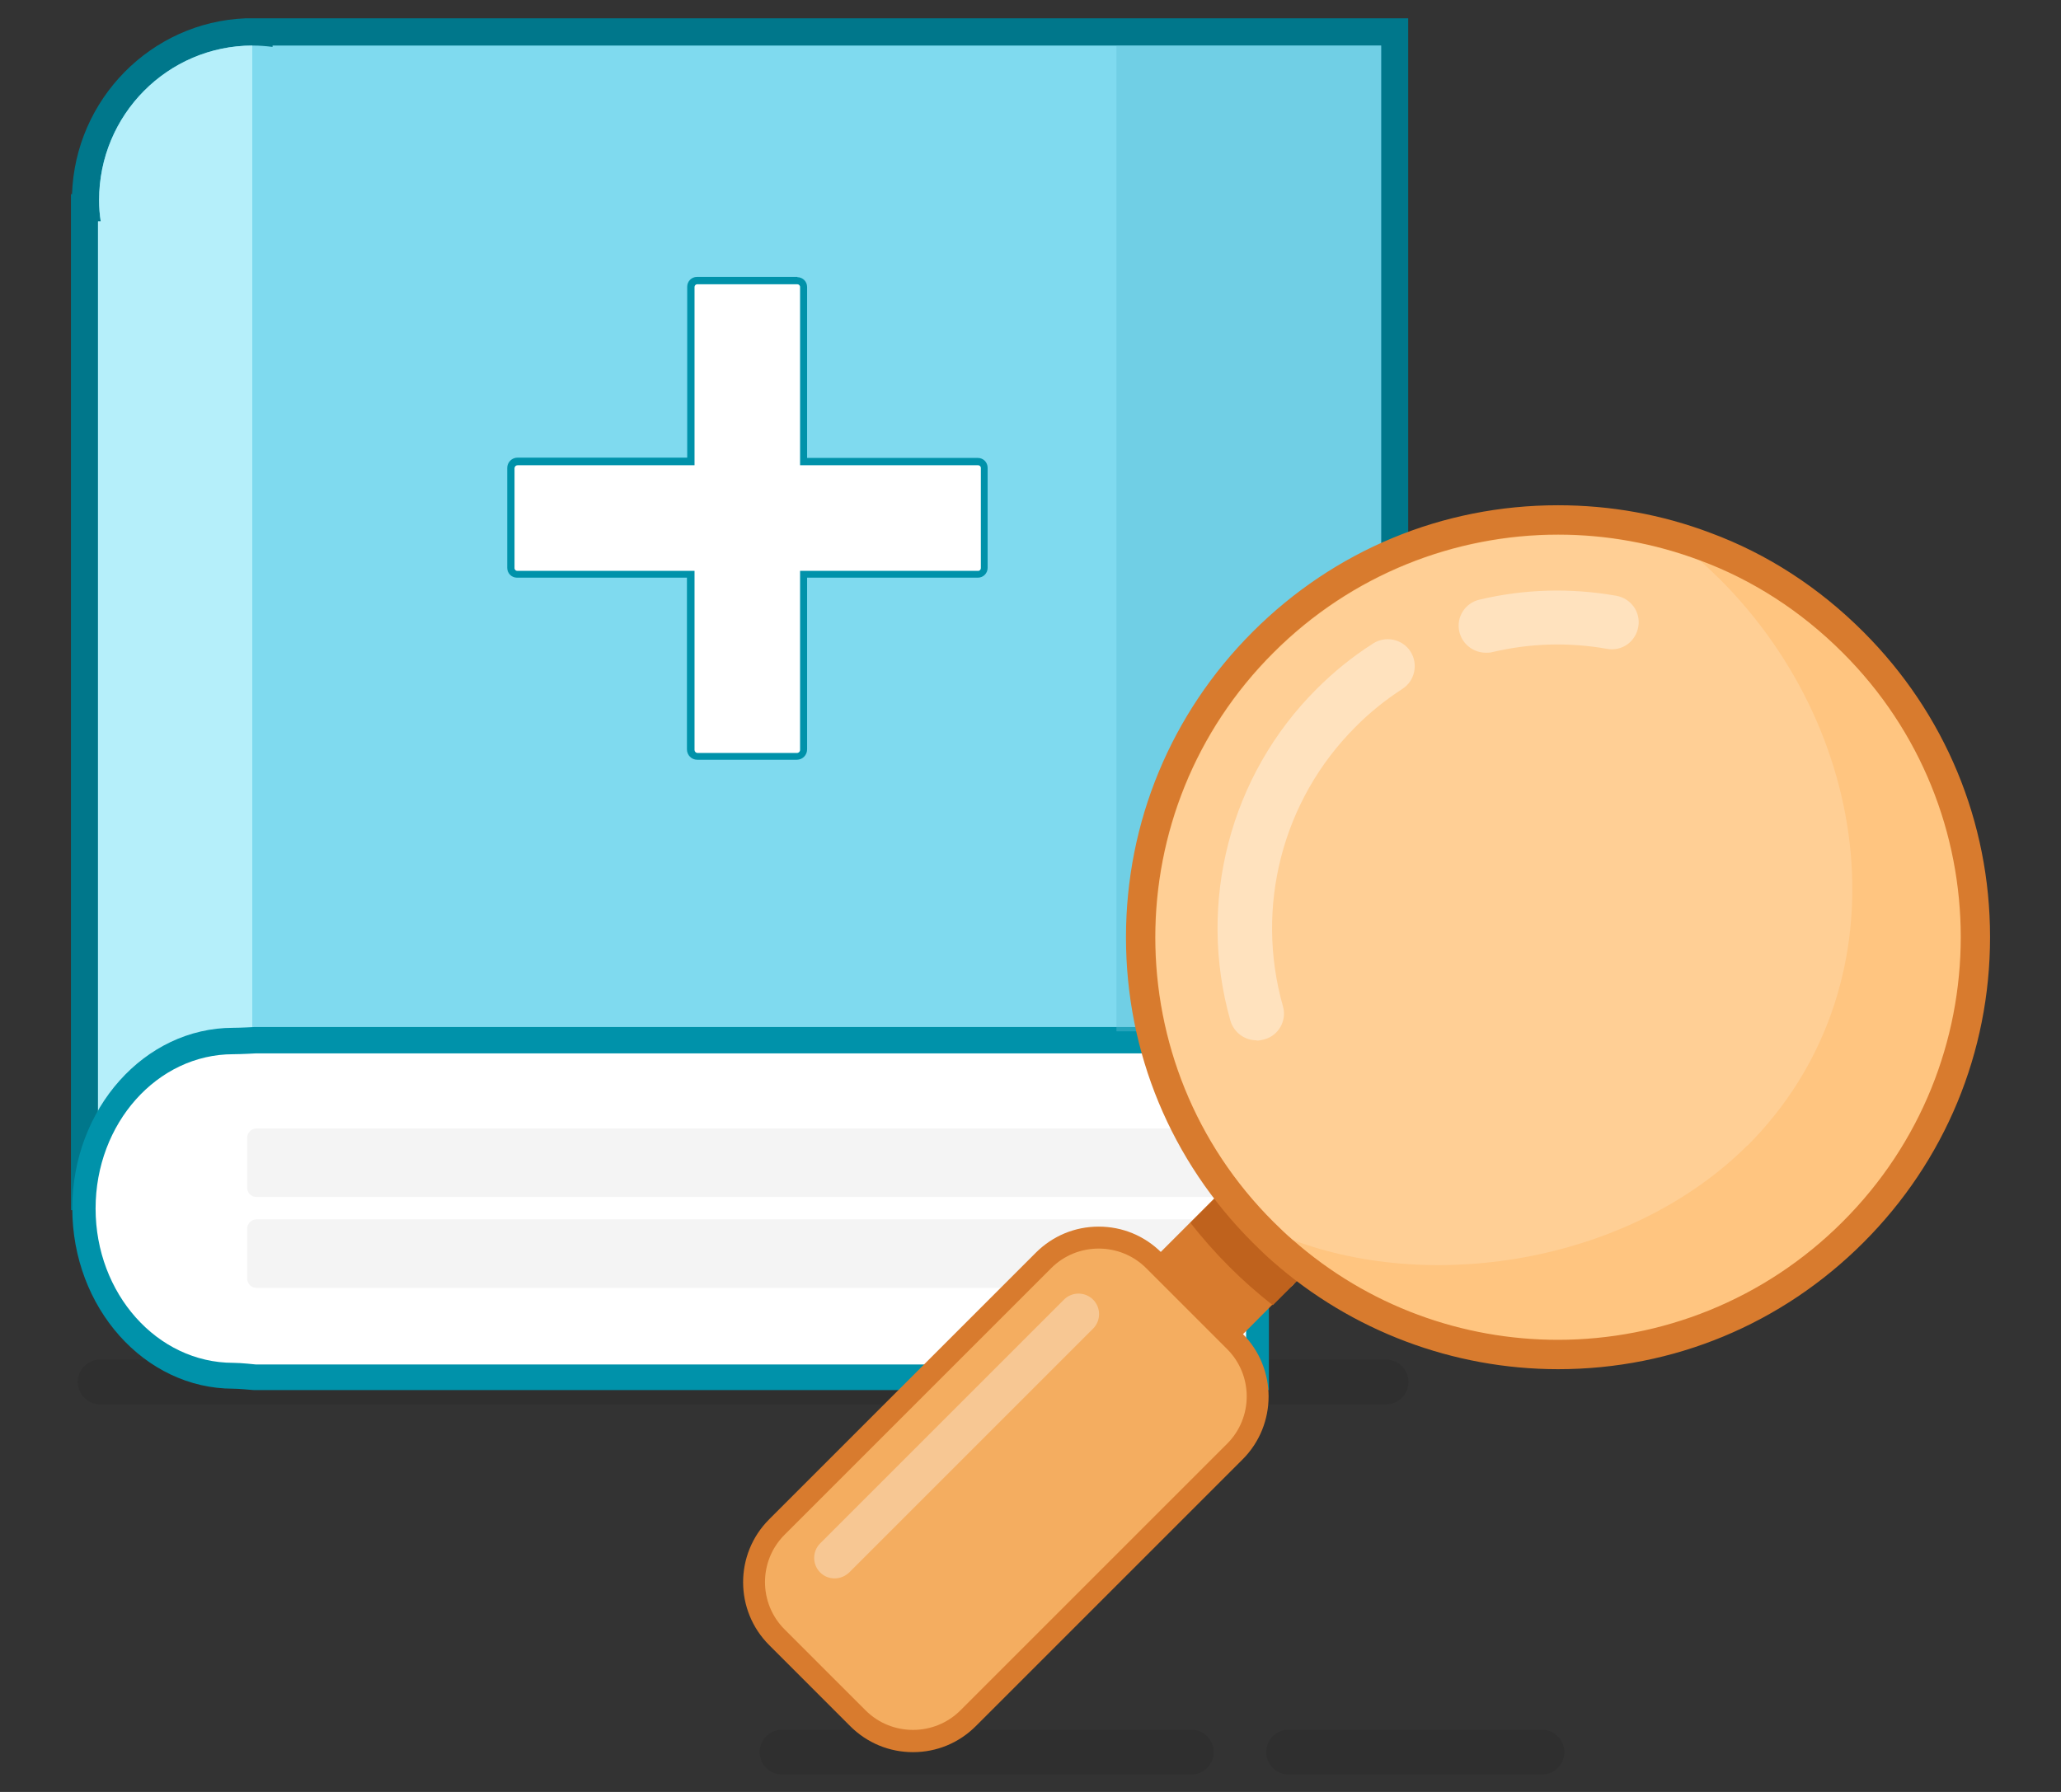
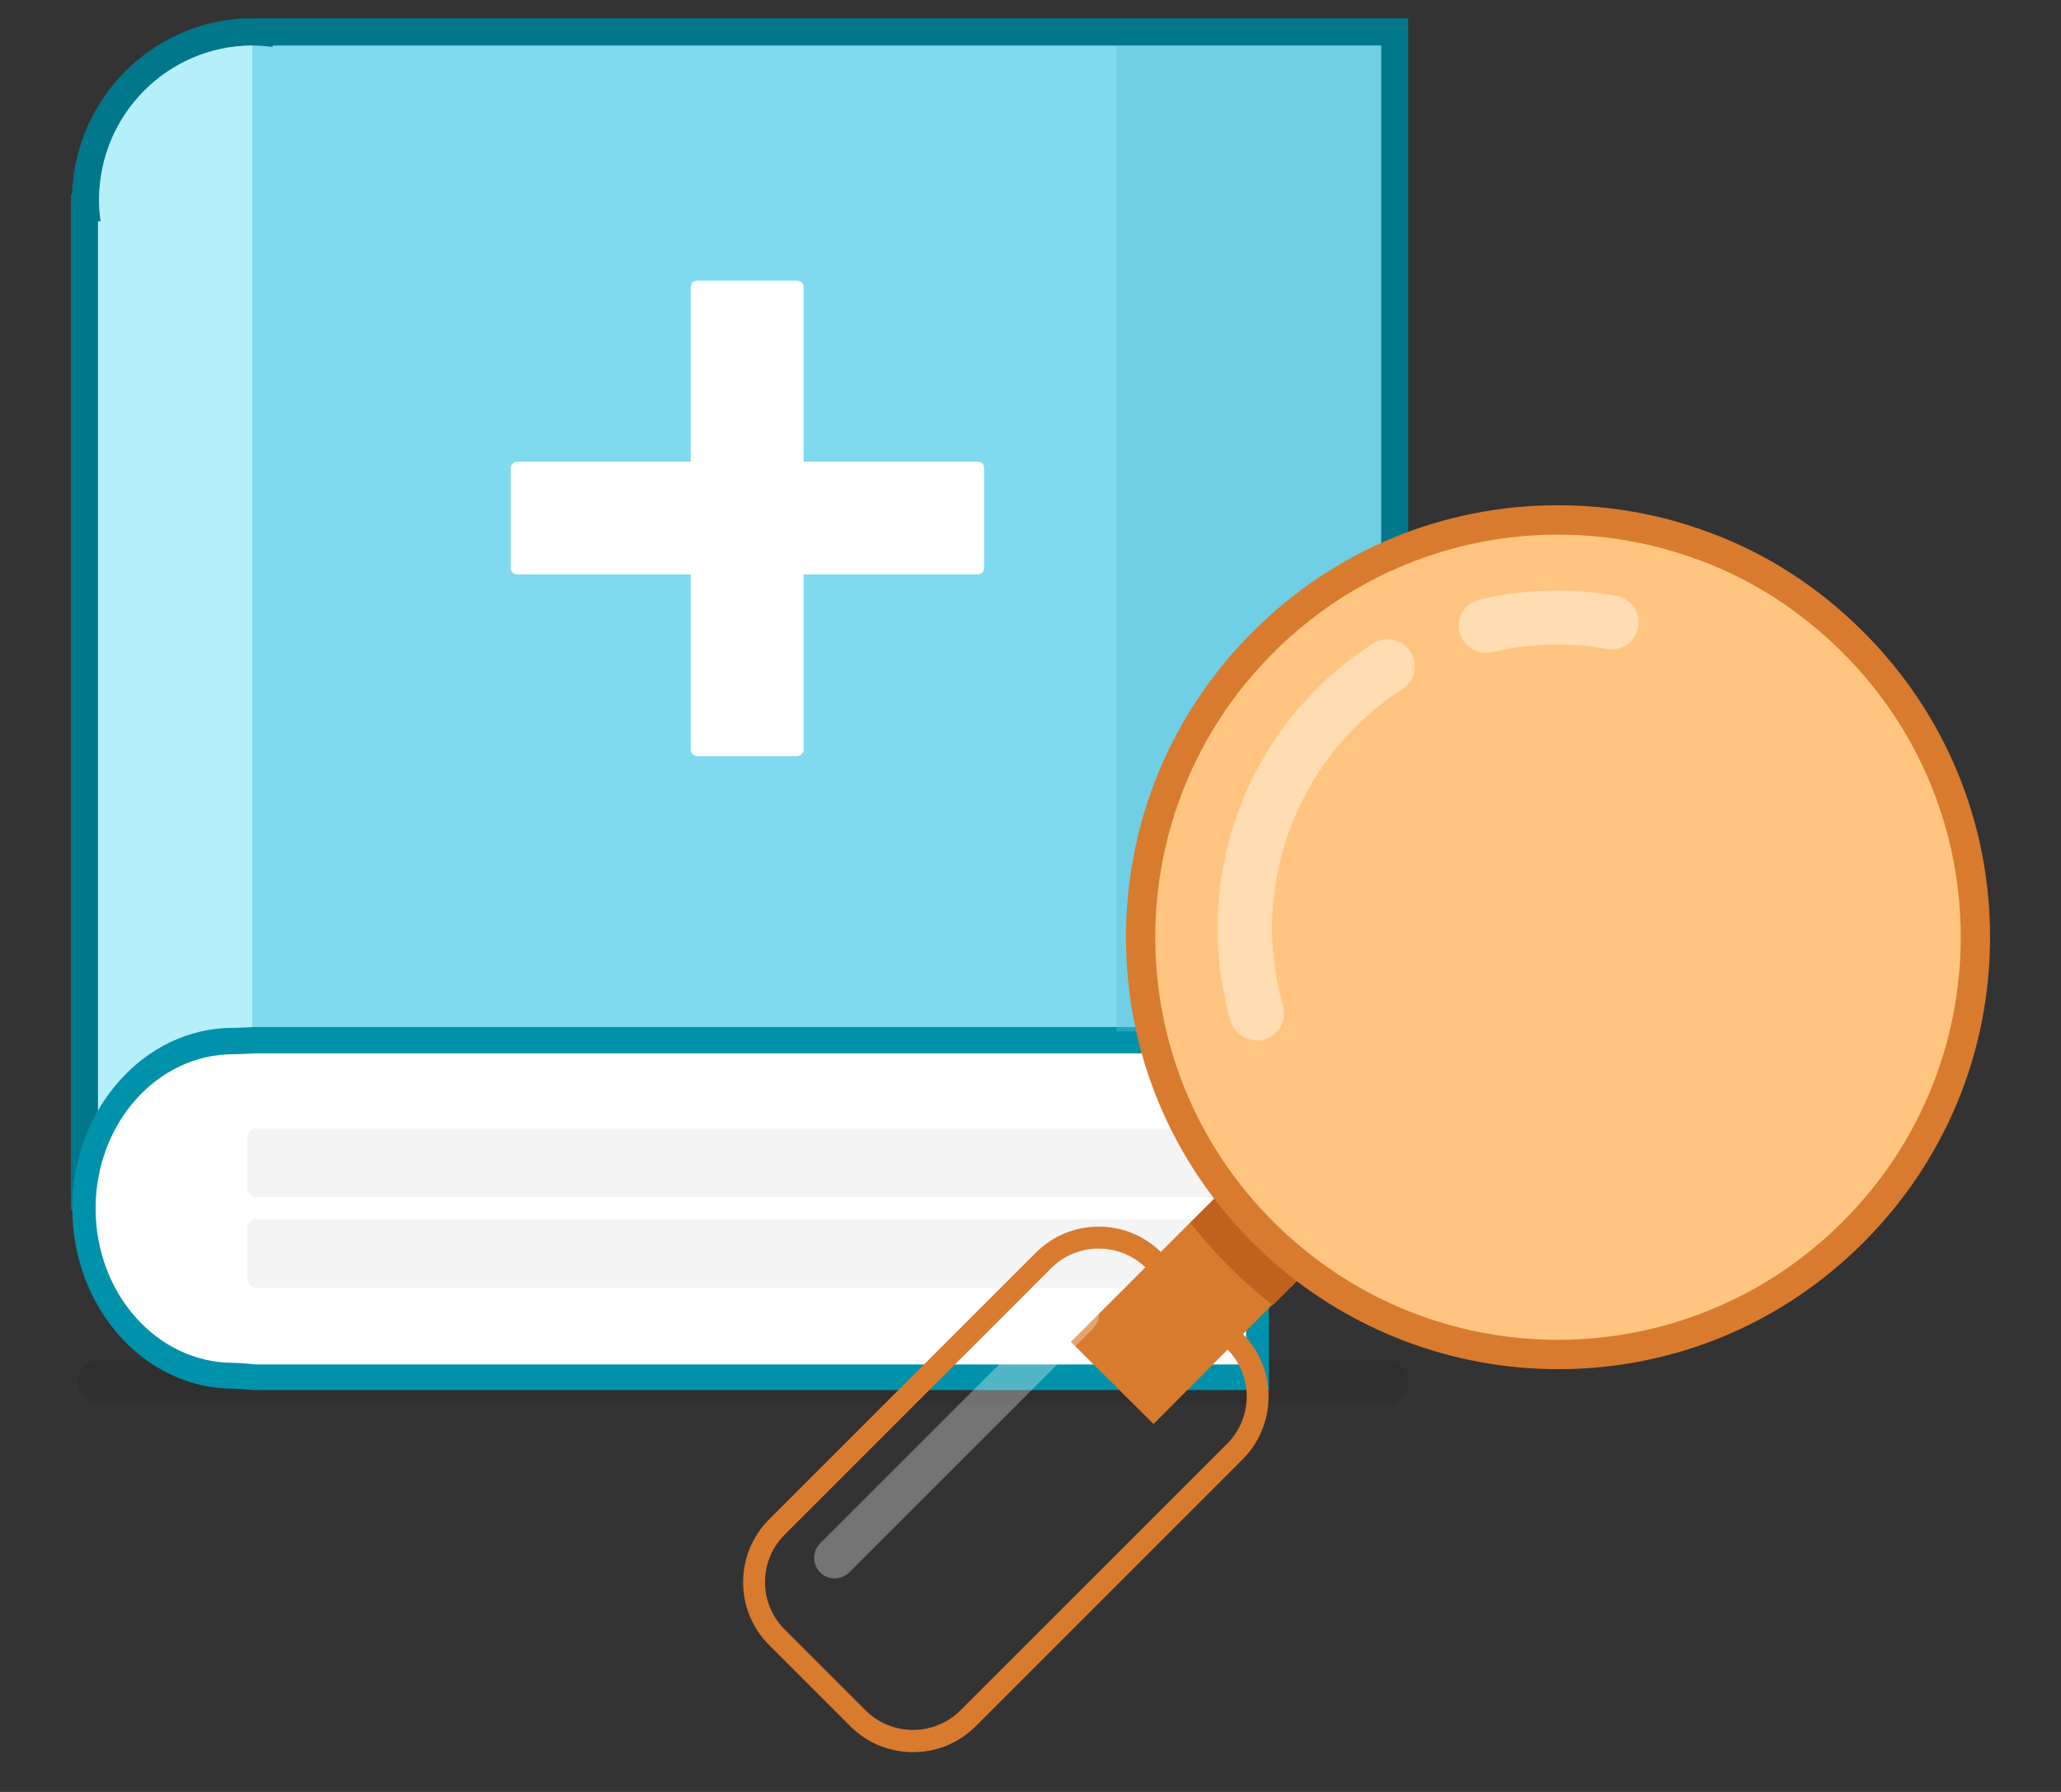
<svg xmlns="http://www.w3.org/2000/svg" width="92" height="80" viewBox="0 0 92 80" fill="none">
  <rect x="0" y="0" width="92" height="80" fill="#333333" stroke="none" />
-   <path d="M34.911 78.223L53.175 78.223" stroke="black" stroke-opacity="0.08" stroke-width="2" stroke-linecap="round" />
-   <path d="M57.523 78.223L68.829 78.223" stroke="black" stroke-opacity="0.08" stroke-width="2" stroke-linecap="round" />
  <path d="M4.471 61.697L61.871 61.697" stroke="black" stroke-opacity="0.08" stroke-width="2" stroke-linecap="round" />
  <path d="M3.771 53.416V9.273H3.831C3.831 9.164 3.831 9.042 3.831 8.933C3.819 4.79 7.166 1.424 11.285 1.424C11.491 1.424 11.696 1.424 11.889 1.448L12.167 1.424H62.256V53.416H3.771Z" fill="#7FDAEF" />
  <path d="M61.652 2.033V52.811H4.375V9.883H4.496C4.448 9.579 4.423 9.263 4.423 8.935C4.423 5.12 7.492 2.033 11.286 2.033C11.588 2.033 11.877 2.058 12.167 2.094V2.033H61.652ZM62.86 0.818H10.959C6.743 0.988 3.36 4.427 3.215 8.668H3.167V54.026H62.86V0.818Z" fill="#00778B" />
  <g opacity="0.8">
    <path d="M11.261 2.033V52.811H4.375V9.883H4.496C4.448 9.579 4.423 9.263 4.423 8.935C4.423 5.132 7.48 2.045 11.261 2.033Z" fill="#C3F4FC" />
  </g>
  <path d="M11.418 61.484C11.418 61.484 10.736 61.411 10.411 61.411C6.738 61.411 3.747 58.058 3.747 53.939C3.747 49.82 6.738 46.466 10.411 46.466C10.746 46.466 11.386 46.43 11.397 46.43H56.144V61.484H11.418Z" fill="white" />
  <path d="M55.624 47.016V60.916H11.418C11.418 60.916 10.757 60.843 10.411 60.843C7.019 60.843 4.267 57.757 4.267 53.954C4.267 50.151 7.019 47.065 10.411 47.065C10.757 47.065 11.418 47.028 11.418 47.028H55.624M56.654 45.85H11.364C11.364 45.85 10.736 45.886 10.411 45.886C6.445 45.886 3.227 49.507 3.227 53.942C3.227 58.377 6.445 61.998 10.411 61.998C10.649 61.998 11.158 62.046 11.321 62.059H11.364H11.407H56.643V45.85H56.654Z" fill="#0092AA" />
  <path d="M57.411 50.379H11.455C11.221 50.379 11.032 50.569 11.032 50.804V53.016C11.032 53.251 11.221 53.441 11.455 53.441H57.411C57.645 53.441 57.834 53.251 57.834 53.016V50.804C57.834 50.569 57.645 50.379 57.411 50.379Z" fill="#F4F4F4" />
  <path d="M57.411 54.438H11.455C11.221 54.438 11.032 54.628 11.032 54.863V57.074C11.032 57.309 11.221 57.499 11.455 57.499H57.411C57.645 57.499 57.834 57.309 57.834 57.074V54.863C57.834 54.628 57.645 54.438 57.411 54.438Z" fill="#F4F4F4" />
  <g opacity="0.4">
    <path d="M61.652 2.033H49.836V46.042H61.652V2.033Z" fill="#5BBED8" />
  </g>
  <path d="M31.123 33.758C30.966 33.758 30.833 33.625 30.833 33.467V25.642H23.077C22.92 25.642 22.799 25.52 22.799 25.362V20.903C22.799 20.745 22.932 20.611 23.089 20.611H30.833V12.811C30.833 12.653 30.954 12.531 31.111 12.531H35.593C35.75 12.531 35.871 12.653 35.871 12.811V20.611H43.651C43.808 20.611 43.929 20.733 43.929 20.891V25.362C43.929 25.52 43.808 25.642 43.651 25.642H35.871V33.467C35.871 33.625 35.738 33.758 35.581 33.758H31.135H31.123Z" fill="white" />
-   <path d="M35.593 12.691C35.654 12.691 35.714 12.74 35.714 12.813V20.771H43.664C43.724 20.771 43.784 20.82 43.784 20.893V25.364C43.784 25.425 43.736 25.486 43.664 25.486H35.714V33.481C35.714 33.554 35.654 33.615 35.581 33.615H31.135C31.063 33.615 31.003 33.554 31.003 33.481V25.486H23.089C23.029 25.486 22.968 25.437 22.968 25.364V20.905C22.968 20.832 23.029 20.771 23.101 20.771H31.003V12.813C31.003 12.752 31.051 12.691 31.123 12.691H35.605M35.593 12.363H31.111C30.87 12.363 30.676 12.558 30.676 12.801V20.431H23.101C22.848 20.431 22.642 20.638 22.642 20.893V25.352C22.642 25.595 22.836 25.79 23.077 25.79H30.664V33.457C30.664 33.712 30.87 33.919 31.123 33.919H35.569C35.823 33.919 36.028 33.712 36.028 33.457V25.79H43.651C43.893 25.79 44.086 25.595 44.086 25.352V20.881C44.086 20.638 43.893 20.444 43.651 20.444H36.028V12.813C36.028 12.57 35.835 12.375 35.593 12.375V12.363Z" fill="#0092AA" />
  <path d="M47.8 59.907L51.494 63.575L56.631 58.411L58.697 56.359L55.029 52.678L47.8 59.907Z" fill="#D87B2E" />
  <path d="M53.136 54.591C53.666 55.266 54.249 55.928 54.871 56.55C55.493 57.173 56.142 57.742 56.817 58.272L58.883 56.206L55.202 52.525L53.136 54.591Z" fill="#BF621D" />
-   <path d="M40.756 77.735C39.829 77.735 38.955 77.377 38.293 76.715L34.678 73.1C33.315 71.737 33.315 69.539 34.678 68.175L46.582 56.272C47.244 55.609 48.118 55.252 49.045 55.252C49.972 55.252 50.846 55.609 51.508 56.272L55.122 59.886C55.784 60.548 56.142 61.422 56.142 62.349C56.142 63.276 55.784 64.15 55.122 64.812L43.219 76.715C42.557 77.377 41.683 77.735 40.756 77.735Z" fill="#F4AD60" />
  <path d="M49.044 55.742C49.812 55.742 50.58 56.033 51.163 56.615L54.778 60.23C55.943 61.395 55.943 63.289 54.778 64.454L42.874 76.357C42.291 76.94 41.523 77.231 40.755 77.231C39.987 77.231 39.219 76.94 38.637 76.357L35.022 72.743C33.857 71.577 33.857 69.684 35.022 68.519L46.926 56.615C47.508 56.033 48.276 55.742 49.044 55.742ZM49.044 54.762C47.985 54.762 46.992 55.172 46.237 55.927L34.334 67.83C32.784 69.379 32.784 71.895 34.334 73.444L37.948 77.059C38.703 77.814 39.696 78.224 40.755 78.224C41.815 78.224 42.808 77.814 43.562 77.059L55.466 65.156C57.015 63.606 57.015 61.091 55.466 59.542L51.851 55.927C51.097 55.172 50.103 54.762 49.044 54.762Z" fill="#D87B2E" />
  <path d="M69.555 60.481C74.533 60.481 79.207 58.535 82.716 55.013C86.238 51.504 88.171 46.817 88.171 41.838C88.171 36.86 86.238 32.186 82.716 28.664C80.796 26.744 78.572 25.301 76.109 24.387C74.017 23.593 71.806 23.195 69.555 23.195C64.576 23.195 59.902 25.142 56.38 28.664C52.858 32.172 50.925 36.86 50.925 41.825C50.925 46.79 52.858 51.477 56.38 54.999C56.671 55.291 56.963 55.569 57.267 55.834C60.657 58.813 65.013 60.468 69.555 60.468V60.481Z" fill="#FFC580" />
  <path d="M69.554 23.867C64.96 23.867 60.352 25.628 56.843 29.137C49.812 36.155 49.812 47.542 56.843 54.546C57.121 54.824 57.412 55.102 57.691 55.34C61.067 58.32 65.304 59.816 69.541 59.816C74.136 59.816 78.744 58.055 82.252 54.546C89.283 47.529 89.283 36.142 82.252 29.137C80.385 27.27 78.214 25.88 75.884 25.019C73.844 24.251 71.699 23.867 69.554 23.867ZM69.554 22.557C71.885 22.557 74.175 22.967 76.347 23.788C78.889 24.728 81.193 26.224 83.179 28.21C86.821 31.852 88.833 36.684 88.833 41.835C88.833 46.986 86.821 51.832 83.179 55.473C79.538 59.114 74.705 61.127 69.554 61.127C64.867 61.127 60.339 59.419 56.83 56.334C56.552 56.095 56.261 55.817 55.916 55.473C52.275 51.832 50.262 46.999 50.262 41.848C50.262 36.698 52.275 31.852 55.916 28.21C59.557 24.569 64.39 22.557 69.541 22.557H69.554Z" fill="#D87B2E" />
  <g opacity="0.17">
-     <path d="M78.003 51.135C72.852 56.272 64.126 57.768 57.705 55.358C57.413 55.107 57.135 54.829 56.857 54.564C49.826 47.546 49.826 36.159 56.857 29.155C61.995 24.005 69.502 22.628 75.898 25.037C76.202 25.302 76.48 25.58 76.772 25.858C83.789 32.876 85.007 44.13 78.003 51.148V51.135Z" fill="white" />
-   </g>
+     </g>
  <g opacity="0.39">
    <path d="M66.324 29.14C65.781 29.14 65.278 28.769 65.145 28.213C64.987 27.564 65.397 26.916 66.046 26.77C68.058 26.293 70.111 26.24 72.15 26.598C72.812 26.717 73.249 27.339 73.13 27.988C73.011 28.65 72.402 29.087 71.74 28.968C70.018 28.663 68.297 28.716 66.615 29.113C66.523 29.14 66.43 29.14 66.337 29.14H66.324Z" fill="white" />
  </g>
  <g opacity="0.39">
    <path d="M56.089 46.444C55.56 46.444 55.083 46.1 54.924 45.57C53.428 40.3 54.898 34.62 58.777 30.754C59.545 29.986 60.379 29.311 61.293 28.728C61.849 28.37 62.604 28.529 62.961 29.085C63.319 29.642 63.16 30.396 62.604 30.754C61.849 31.244 61.134 31.813 60.498 32.462C57.241 35.719 56.01 40.486 57.268 44.921C57.453 45.557 57.082 46.232 56.434 46.404C56.328 46.431 56.208 46.457 56.102 46.457L56.089 46.444Z" fill="white" />
  </g>
  <g opacity="0.32">
    <path d="M37.26 70.466C37.498 70.466 37.723 70.374 37.909 70.201L48.793 59.318C49.15 58.96 49.15 58.378 48.793 58.02C48.435 57.663 47.853 57.663 47.495 58.02L36.611 68.904C36.254 69.261 36.254 69.844 36.611 70.201C36.797 70.387 37.022 70.466 37.26 70.466Z" fill="white" />
  </g>
</svg>